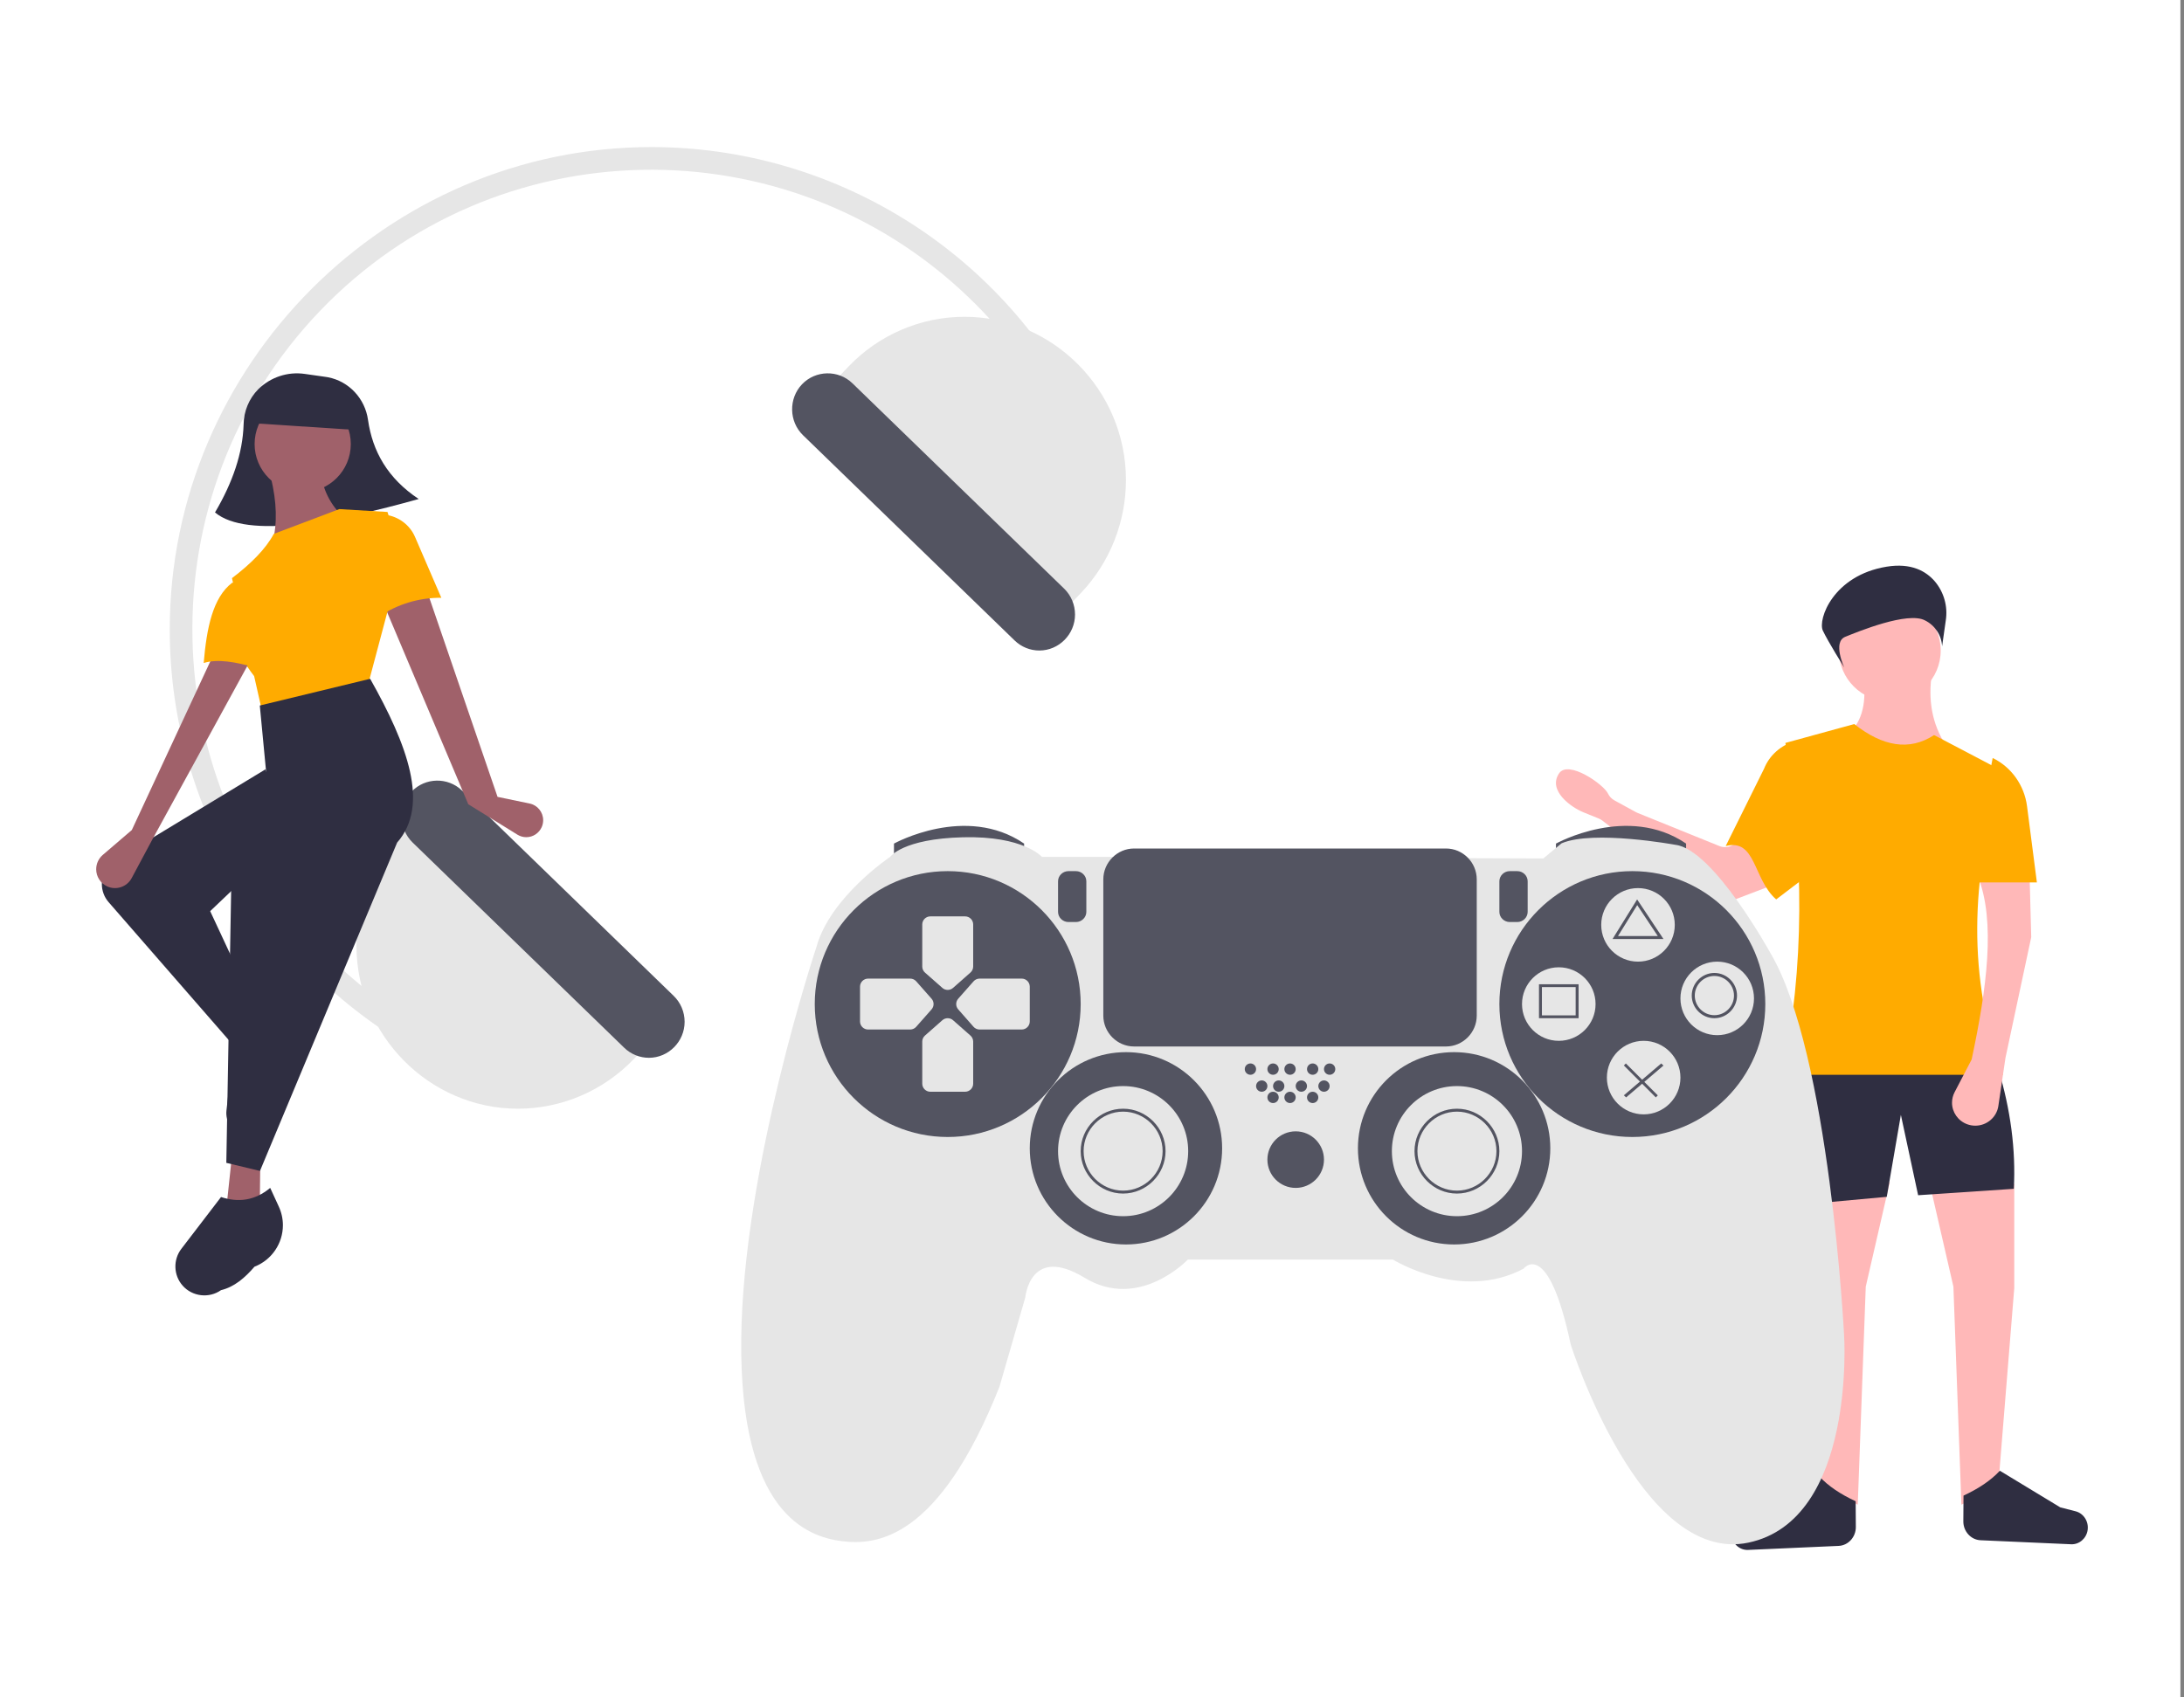
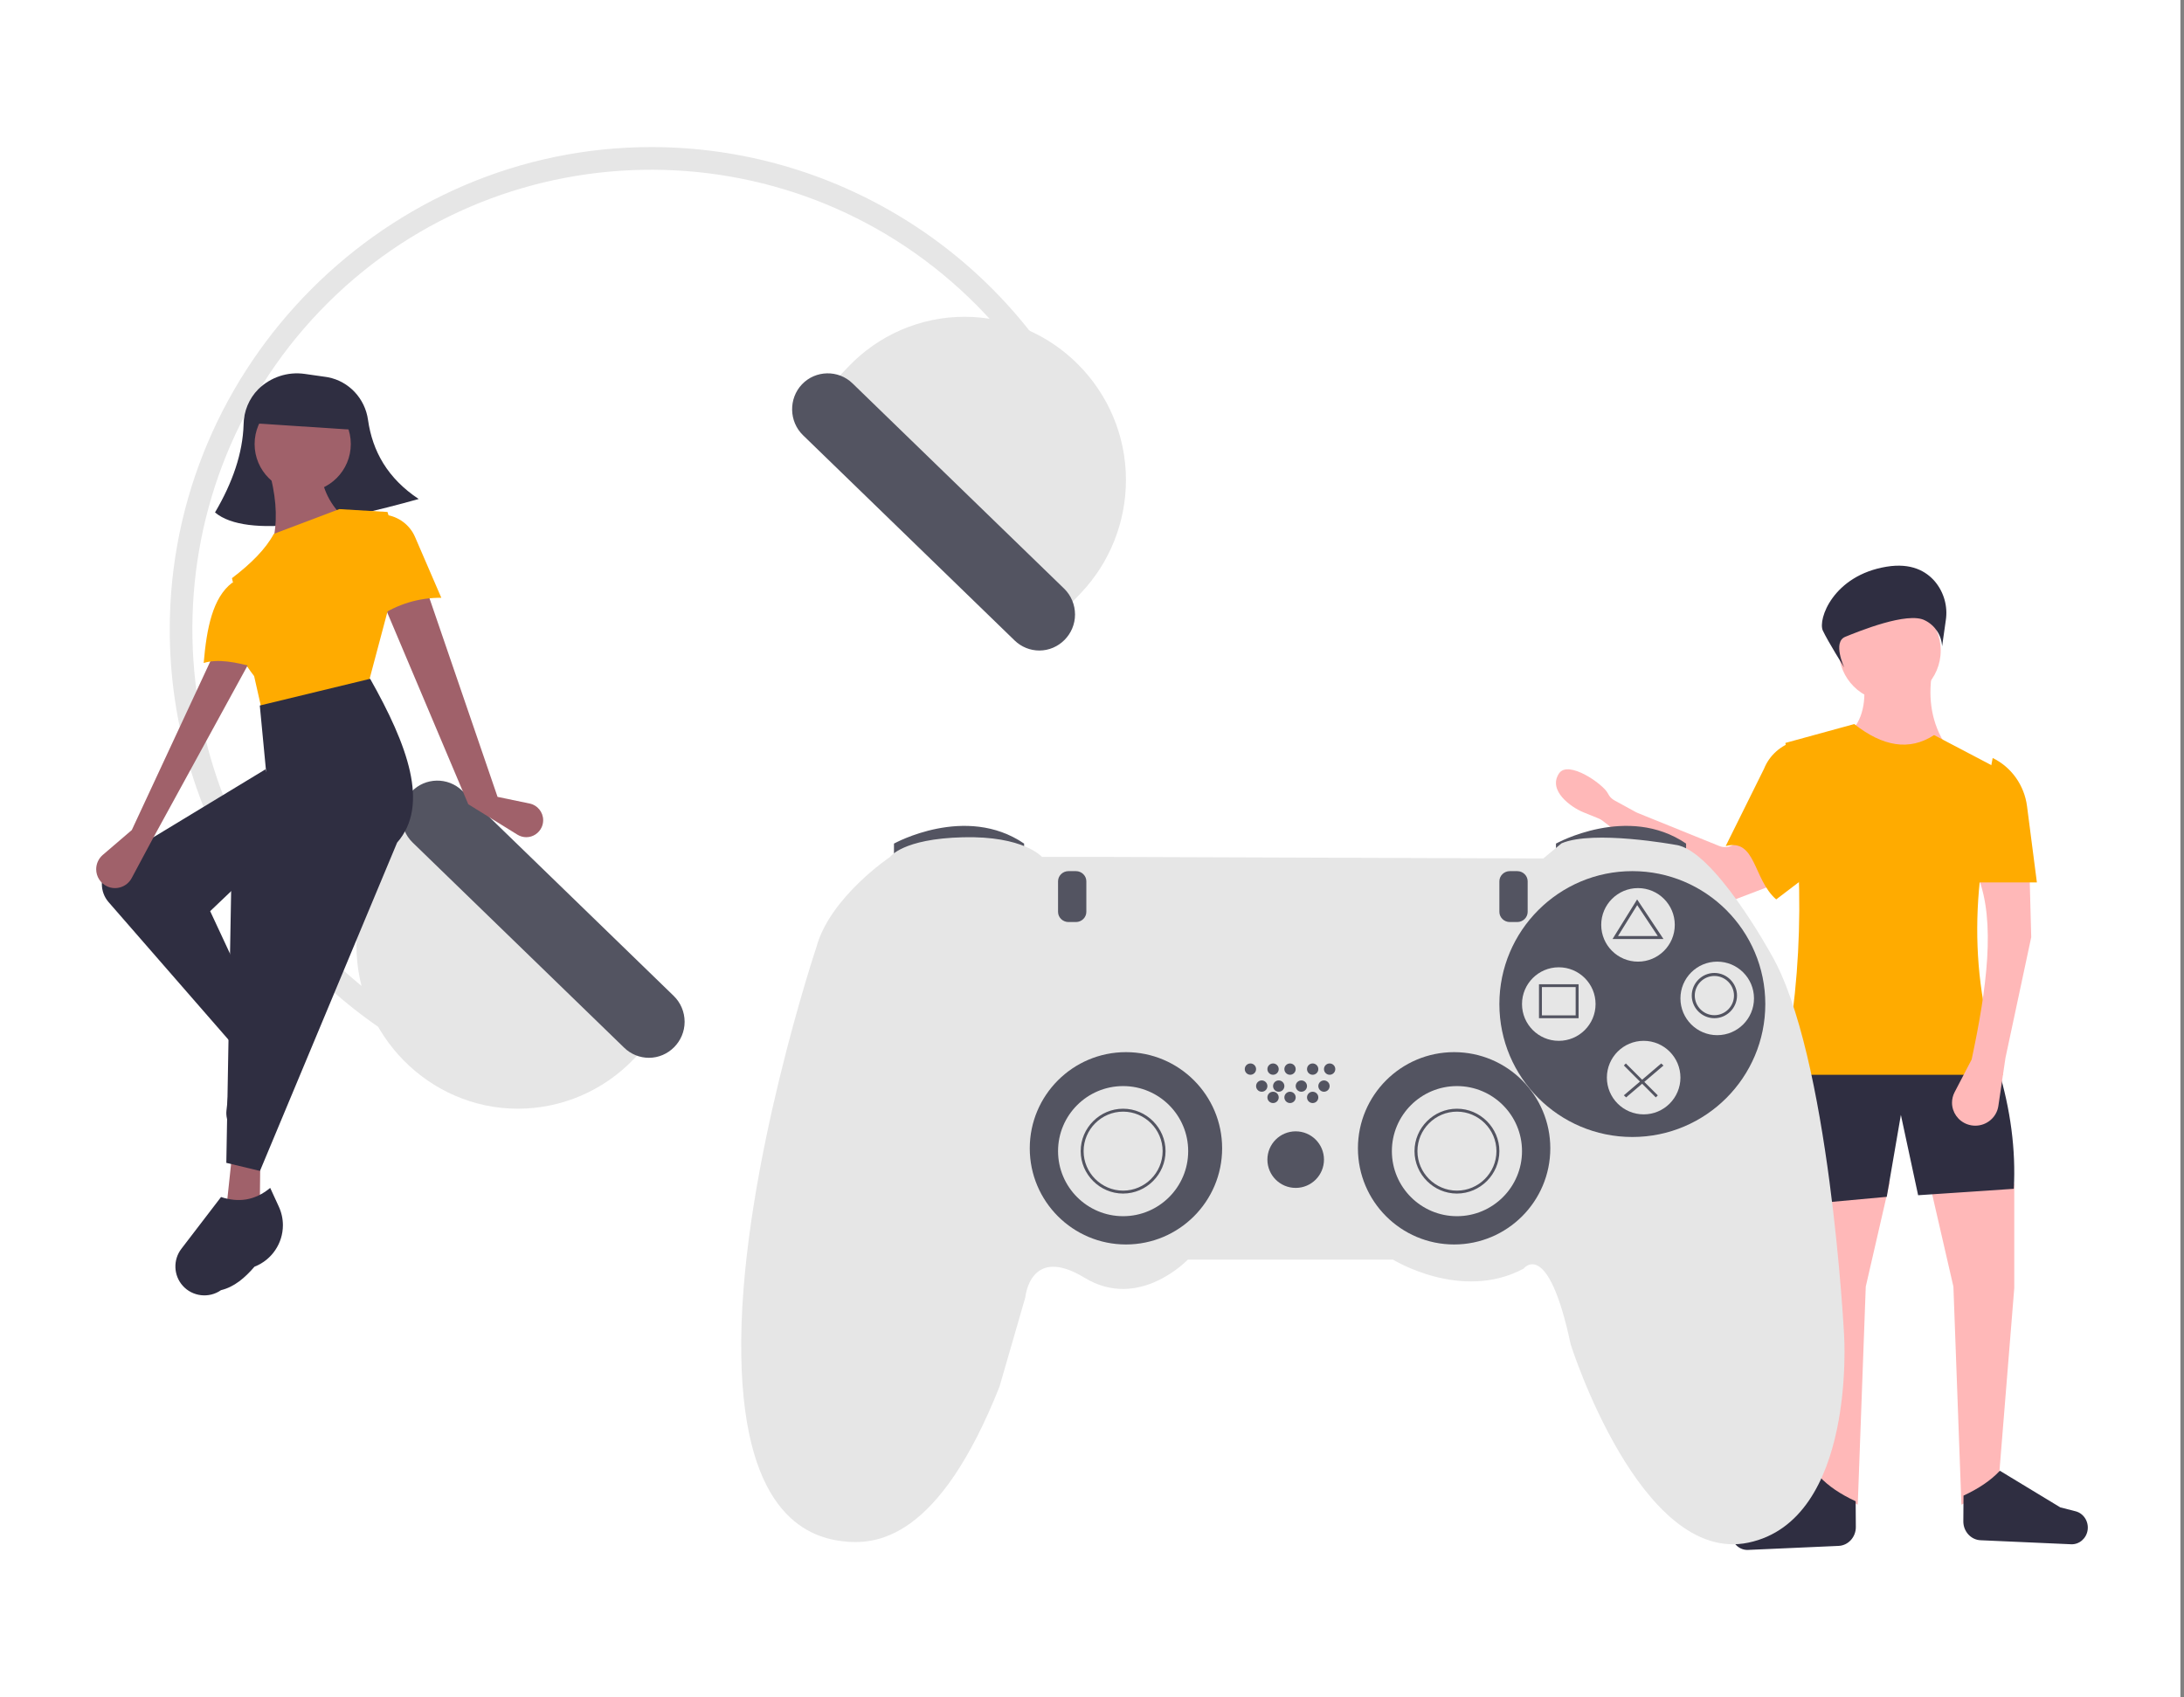
<svg xmlns="http://www.w3.org/2000/svg" width="386px" height="300px" viewBox="0 0 386 300" version="1.1">
  <rect x="0" y="0" width="386" height="300" fill="#808080" stroke="none" />
  <title>keyword-research copy 68</title>
  <g id="Page-1" stroke="none" stroke-width="1" fill="none" fill-rule="evenodd">
    <g id="keyword-research-copy-68">
      <rect id="Rectangle" fill="#FFFFFF" x="0" y="0" width="385.366" height="300" />
      <g id="Group-75" transform="translate(17, 26)">
        <path d="M310,103.488 C315.079,108.544 320.746,109.351 327,105.908 C324.375,101.917 323.751,97.574 324.45,93 L312.267,93 C312.806,97.02 312.661,100.762 310,103.488 Z" id="Fill-1" fill="#FFB8B8" />
        <polygon id="Fill-2" fill="#FFB8B8" points="329.66 240 336.17 236.696 339 201.725 339 183.275 324 183 328.245 201.449" />
        <polygon id="Fill-3" fill="#FFB8B8" points="311.339 240 304.83 236.696 302 201.725 302 183.275 317 183 312.755 201.449" />
        <path d="M300.941,187 L316.466,185.579 L318.961,171.091 L322.01,185.295 L338.922,184.159 C339.291,177.256 338.353,170.152 336.149,162.853 L299,162 L300.941,187 Z" id="Fill-4" fill="#2F2E41" />
        <path d="M284.878,133.436 L266.198,119.065 C266.004,118.916 265.791,118.793 265.565,118.702 L262.85,117.598 C260.669,116.711 256.516,113.763 258.542,110.727 C260.175,108.279 266.426,112.664 267.195,114.288 C267.438,114.8 267.837,115.221 268.334,115.492 L272.13,117.571 C272.222,117.621 272.318,117.666 272.415,117.706 L286.867,123.559 C287.679,123.887 288.602,123.804 289.343,123.336 L291.963,121.676 C292.398,121.4 292.902,121.253 293.417,121.253 C294.709,121.253 295.831,122.174 296.082,123.44 L296.948,127.807 C297.205,129.1 296.484,130.402 295.251,130.871 L287.503,133.822 C286.621,134.158 285.625,134.012 284.878,133.436 Z" id="Fill-5" fill="#FFB8B8" />
        <path d="M288,123.568 C293.383,122.175 292.818,129.432 296.925,133 L305,126.849 L300.322,105 C297.781,105.701 295.724,107.518 294.777,109.9 L288,123.568 Z" id="Fill-6" fill="#FFAB00" />
        <path d="M298,164 L337,164 C330.688,146.903 331.303,129.319 336.677,111.4 C336.862,110.789 336.587,110.125 336.024,109.828 L324.83,103.946 C320.436,106.82 315.713,105.937 310.723,102 L298.553,105.336 C301.866,125.337 301.96,144.927 298,164 Z" id="Fill-7" fill="#FFAB00" />
        <path d="M307.962,247.287 L291.947,247.997 C290.51,248.061 289.244,246.968 289.031,245.48 C288.816,243.976 289.742,242.532 291.154,242.17 L293.87,241.473 L304.547,235 C306.128,236.713 308.306,238.162 310.969,239.396 L311,243.947 C311.012,245.724 309.658,247.212 307.962,247.287 Z" id="Fill-8" fill="#2F2E41" />
        <path d="M333.038,246.287 L349.053,246.997 C350.49,247.061 351.756,245.968 351.969,244.48 C352.184,242.976 351.258,241.532 349.846,241.17 L347.13,240.473 L336.453,234 C334.872,235.713 332.694,237.162 330.031,238.396 L330,242.947 C329.988,244.724 331.342,246.212 333.038,246.287 Z" id="Fill-10" fill="#2F2E41" />
        <path d="M317,80 C321.967,80 326,84.033 326,89 C326,93.967 321.967,98 317,98 C312.033,98 308,93.967 308,89 C308,84.033 312.033,80 317,80 Z" id="Fill-11" fill="#FFB8B8" />
        <path d="M331.465,161.307 L328.456,167.081 C328.156,167.656 328,168.293 328,168.939 C328,170.628 329.068,172.148 330.67,172.741 C331.132,172.912 331.622,173 332.116,173 C334.15,173 335.895,171.511 336.188,169.525 L337.444,161.026 L342,139.675 L341.715,129 L332.604,129 C335.712,136.94 334.17,148.651 331.465,161.307 Z" id="Fill-12" fill="#FFB8B8" />
        <path d="M331,130 L343,130 L341.258,116.526 C340.779,112.817 338.489,109.602 335.186,108 L331,130 Z" id="Fill-13" fill="#FFAB00" />
        <path d="M326.903,83.638 C327.273,81.192 326.572,78.703 324.979,76.798 C323.416,74.969 320.798,73.472 316.454,74.178 C306.975,75.719 304.242,83.524 305.171,85.487 C306.099,87.45 308.946,92 308.946,92 C308.946,92 306.857,87.496 309.124,86.579 C311.391,85.662 320.165,82.05 323.228,83.677 C324.99,84.553 326.145,86.303 326.246,88.251 L326.903,83.638 Z" id="Fill-14" fill="#2F2E41" />
        <path d="M174,46.64 L170.424,48.458 C166.305,40.332 160.848,32.96 154.283,26.651 C122.042,-4.404 70.595,-3.389 39.599,28.915 C8.604,61.218 9.617,112.763 41.858,143.818 C47.995,149.74 55.025,154.656 62.69,158.385 L60.94,162 C31.664,147.758 13,117.89 13,85.283 C13,38.498 51.425,0 98.12,0 C130.109,0 159.505,18.068 174,46.64 Z" id="Fill-15" fill="#E6E6E6" />
        <path d="M53.962,121.165 C48.855,126.537 46,133.705 46,141.156 C46,156.979 58.877,170 74.526,170 C82.282,170 89.713,166.801 95.089,161.146 L100,155.981 L58.872,116 L53.962,121.165 Z" id="Fill-16" fill="#E6E6E6" />
-         <path d="M55.745,113.938 C53.351,116.456 53.43,120.514 55.92,122.935 L93.325,159.224 C94.498,160.363 96.066,161 97.694,161 C101.153,161 104,158.127 104,154.637 C104,152.906 103.301,151.248 102.064,150.05 L64.661,113.761 C62.165,111.345 58.144,111.425 55.745,113.938 Z" id="Fill-17" fill="#535461" />
+         <path d="M55.745,113.938 C53.351,116.456 53.43,120.514 55.92,122.935 L93.325,159.224 C94.498,160.363 96.066,161 97.694,161 C101.153,161 104,158.127 104,154.637 C104,152.906 103.301,151.248 102.064,150.05 L64.661,113.761 C62.165,111.345 58.144,111.425 55.745,113.938 " id="Fill-17" fill="#535461" />
        <path d="M169.128,84 L174.038,78.835 C179.145,73.463 182,66.295 182,58.844 C182,43.021 169.123,30 153.474,30 C145.717,30 138.286,33.199 132.911,38.854 L128,44.019 L169.128,84 Z" id="Fill-18" fill="#E6E6E6" />
        <path d="M124.745,41.938 C122.351,44.456 122.43,48.515 124.921,50.936 L162.327,87.227 C163.501,88.364 165.067,89 166.694,89 C170.154,89 173,86.127 173,82.636 C173,80.907 172.302,79.251 171.068,78.052 L133.661,41.761 C131.165,39.345 127.144,39.425 124.745,41.938 Z" id="Fill-19" fill="#535461" />
        <path d="M141,126 L141,123.131 C141,123.131 153.69,116.087 164,123.131 L164,125.739 L141,126 Z" id="Fill-20" fill="#535461" />
        <path d="M258,126 L258,123.131 C258,123.131 270.69,116.087 281,123.131 L281,125.739 L258,126 Z" id="Fill-21" fill="#535461" />
        <path d="M179.784,125.492 L167.165,125.492 C167.165,125.492 163.943,121.746 153.204,122.014 C142.464,122.281 140.316,125.492 140.316,125.492 C140.316,125.492 129.711,132.584 127.295,141.414 C127.295,141.414 114.273,180.348 114.005,210.854 C113.736,241.359 125.55,245.64 131.725,246.443 C137.9,247.246 148.908,246.175 159.647,219.149 L164.212,203.361 C164.212,203.361 165.018,193.995 174.683,199.882 C184.349,205.769 192.94,196.671 192.94,196.671 L229.186,196.671 C229.186,196.671 241.268,204.164 252.276,198.277 C252.276,198.277 256.572,192.657 260.599,211.656 C260.599,211.656 272.95,250.724 292.013,246.711 C311.075,242.697 308.927,210.051 308.927,210.051 C308.927,210.051 306.377,160.145 295.906,142.484 C295.906,142.484 285.837,124.154 279.125,123.352 C279.125,123.352 264.627,120.676 258.989,123.084 L255.766,125.76 L179.784,125.492 Z" id="Fill-22" fill="#E6E6E6" />
-         <path d="M150.5,128 C163.47,128 174,138.53 174,151.5 C174,164.47 163.47,175 150.5,175 C137.53,175 127,164.47 127,151.5 C127,138.53 137.53,128 150.5,128 Z" id="Fill-23" fill="#535461" />
        <path d="M271.5,128 C284.47,128 295,138.53 295,151.5 C295,164.47 284.47,175 271.5,175 C258.53,175 248,164.47 248,151.5 C248,138.53 258.53,128 271.5,128 Z" id="Fill-24" fill="#535461" />
        <path d="M154.508,145.936 L151.438,148.647 C150.903,149.118 150.092,149.118 149.557,148.647 L146.482,145.936 C146.178,145.668 146.002,145.284 146,144.879 L146,137.419 C146.002,136.64 146.644,136 147.424,136 L153.577,136 C154.356,135.999 154.999,136.638 155,137.417 L155,144.873 C154.997,145.282 154.817,145.669 154.508,145.936 Z" id="Fill-25" fill="#E6E6E6" />
        <path d="M154.508,157.063 L151.438,154.353 C150.903,153.882 150.092,153.882 149.557,154.353 L146.482,157.065 C146.178,157.333 146.002,157.718 146,158.123 L146,165.578 C145.999,166.357 146.639,166.999 147.419,167 L153.577,167 C154.356,167.002 154.999,166.362 155,165.583 L155,158.126 C154.997,157.717 154.817,157.33 154.508,157.063 Z" id="Fill-26" fill="#E6E6E6" />
        <path d="M144.934,155.513 L147.647,152.438 C148.118,151.903 148.118,151.092 147.647,150.557 L144.934,147.482 C144.666,147.178 144.281,147.003 143.876,147 L136.42,147 C135.64,147.002 135,147.644 135,148.424 L135,154.577 C134.998,155.356 135.638,155.999 136.417,156 L143.879,156 C144.284,155.996 144.668,155.819 144.934,155.513 Z" id="Fill-27" fill="#E6E6E6" />
        <path d="M155.061,155.516 L152.354,152.438 C151.882,151.903 151.882,151.091 152.354,150.556 L155.066,147.482 C155.334,147.177 155.719,147.002 156.124,147 L163.578,147 C164.357,146.998 164.999,147.639 165,148.418 L165,154.576 C165.002,155.356 164.362,155.998 163.583,156 L156.126,156 C155.718,155.999 155.33,155.823 155.061,155.516 Z" id="Fill-28" fill="#E6E6E6" />
        <path d="M182,160 C191.383,160 199,167.618 199,177 C199,186.383 191.383,194 182,194 C172.618,194 165,186.383 165,177 C165,167.618 172.618,160 182,160 Z" id="Fill-29" fill="#535461" />
        <path d="M240,160 C249.382,160 257,167.618 257,177 C257,186.383 249.382,194 240,194 C230.617,194 223,186.383 223,177 C223,167.618 230.617,160 240,160 Z" id="Fill-30" fill="#535461" />
        <path d="M181.5,166 C187.847,166 193,171.153 193,177.5 C193,183.847 187.847,189 181.5,189 C175.153,189 170,183.847 170,177.5 C170,171.153 175.153,166 181.5,166 Z" id="Fill-31" fill="#E6E6E6" />
        <path d="M181.5,185 C181.5,185 181.5,185 181.5,185 C177.385,185 174,181.614 174,177.5 C174,173.385 177.385,170 181.5,170 C185.614,170 189,173.385 189,177.5 C189,177.5 189,177.5 189,177.5 C188.995,181.612 185.613,184.995 181.5,185 Z M181.5,170.517 C177.669,170.517 174.517,173.669 174.517,177.5 C174.517,181.331 177.669,184.482 181.5,184.482 C185.331,184.482 188.483,181.331 188.483,177.5 C188.479,173.671 185.329,170.521 181.5,170.517 Z" id="Fill-32" fill="#535461" />
        <path d="M240.5,166 C246.847,166 252,171.153 252,177.5 C252,183.847 246.847,189 240.5,189 C234.153,189 229,183.847 229,177.5 C229,171.153 234.153,166 240.5,166 Z" id="Fill-33" fill="#E6E6E6" />
        <path d="M240.5,185 C240.5,185 240.5,185 240.5,185 C236.386,185 233,181.614 233,177.5 C233,173.385 236.386,170 240.5,170 C244.615,170 248,173.385 248,177.5 C248,177.5 248,177.5 248,177.5 C247.995,181.612 244.613,184.995 240.5,185 Z M240.5,170.517 C236.669,170.517 233.517,173.669 233.517,177.5 C233.517,181.331 236.669,184.482 240.5,184.482 C244.331,184.482 247.483,181.331 247.483,177.5 C247.479,173.671 244.329,170.521 240.5,170.517 Z" id="Fill-34" fill="#535461" />
        <path d="M212,174 C214.76,174 217,176.24 217,179 C217,181.759 214.76,184 212,184 C209.24,184 207,181.759 207,179 C207,176.24 209.24,174 212,174 Z" id="Fill-35" fill="#535461" />
        <path d="M204,162 C204.552,162 205,162.448 205,163 C205,163.552 204.552,164 204,164 C203.448,164 203,163.552 203,163 C203,162.448 203.448,162 204,162 Z" id="Fill-36" fill="#535461" />
        <path d="M208,162 C208.552,162 209,162.448 209,163 C209,163.552 208.552,164 208,164 C207.448,164 207,163.552 207,163 C207,162.448 207.448,162 208,162 Z" id="Fill-37" fill="#535461" />
        <path d="M208,167 C208.552,167 209,167.448 209,168 C209,168.552 208.552,169 208,169 C207.448,169 207,168.552 207,168 C207,167.448 207.448,167 208,167 Z" id="Fill-38" fill="#535461" />
        <path d="M211,167 C211.552,167 212,167.448 212,168 C212,168.552 211.552,169 211,169 C210.448,169 210,168.552 210,168 C210,167.448 210.448,167 211,167 Z" id="Fill-39" fill="#535461" />
        <path d="M215,167 C215.552,167 216,167.448 216,168 C216,168.552 215.552,169 215,169 C214.448,169 214,168.552 214,168 C214,167.448 214.448,167 215,167 Z" id="Fill-40" fill="#535461" />
        <path d="M206,165 C206.552,165 207,165.448 207,166 C207,166.552 206.552,167 206,167 C205.448,167 205,166.552 205,166 C205,165.448 205.448,165 206,165 Z" id="Fill-41" fill="#535461" />
        <path d="M209,165 C209.552,165 210,165.448 210,166 C210,166.552 209.552,167 209,167 C208.448,167 208,166.552 208,166 C208,165.448 208.448,165 209,165 Z" id="Fill-42" fill="#535461" />
        <path d="M213,165 C213.552,165 214,165.448 214,166 C214,166.552 213.552,167 213,167 C212.448,167 212,166.552 212,166 C212,165.448 212.448,165 213,165 Z" id="Fill-43" fill="#535461" />
        <path d="M217,165 C217.552,165 218,165.448 218,166 C218,166.552 217.552,167 217,167 C216.448,167 216,166.552 216,166 C216,165.448 216.448,165 217,165 Z" id="Fill-44" fill="#535461" />
        <path d="M211,162 C211.552,162 212,162.448 212,163 C212,163.552 211.552,164 211,164 C210.448,164 210,163.552 210,163 C210,162.448 210.448,162 211,162 Z" id="Fill-45" fill="#535461" />
        <path d="M215,162 C215.552,162 216,162.448 216,163 C216,163.552 215.552,164 215,164 C214.448,164 214,163.552 214,163 C214,162.448 214.448,162 215,162 Z" id="Fill-46" fill="#535461" />
        <path d="M218,162 C218.552,162 219,162.448 219,163 C219,163.552 218.552,164 218,164 C217.448,164 217,163.552 217,163 C217,162.448 217.448,162 218,162 Z" id="Fill-47" fill="#535461" />
        <path d="M171.84,128 C170.831,128.001 170.001,128.811 170,129.796 L170,135.204 C170.001,136.189 170.831,136.999 171.84,137 L173.16,137 C174.169,136.999 174.999,136.189 175,135.204 L175,129.796 C174.999,128.811 174.169,128.001 173.16,128 L171.84,128 Z" id="Fill-48" fill="#535461" />
        <path d="M249.84,128 C248.831,128.001 248.001,128.811 248,129.796 L248,135.204 C248.001,136.189 248.831,136.999 249.84,137 L251.16,137 C252.169,136.999 252.999,136.189 253,135.204 L253,129.796 C252.999,128.811 252.169,128.001 251.16,128 L249.84,128 Z" id="Fill-49" fill="#535461" />
        <path d="M272.5,131 C276.088,131 279,133.913 279,137.5 C279,141.088 276.088,144 272.5,144 C268.912,144 266,141.088 266,137.5 C266,133.913 268.912,131 272.5,131 Z" id="Fill-50" fill="#E6E6E6" />
        <path d="M258.5,145 C262.088,145 265,147.912 265,151.5 C265,155.088 262.088,158 258.5,158 C254.912,158 252,155.088 252,151.5 C252,147.912 254.912,145 258.5,145 Z" id="Fill-51" fill="#E6E6E6" />
        <path d="M286.5,144 C290.088,144 293,146.912 293,150.5 C293,154.088 290.088,157 286.5,157 C282.912,157 280,154.088 280,150.5 C280,146.912 282.912,144 286.5,144 Z" id="Fill-52" fill="#E6E6E6" />
        <path d="M273.5,158 C277.088,158 280,160.912 280,164.5 C280,168.088 277.088,171 273.5,171 C269.913,171 267,168.088 267,164.5 C267,160.912 269.913,158 273.5,158 Z" id="Fill-53" fill="#E6E6E6" />
-         <path d="M183.428,124 C180.451,124.003 178.003,126.46 178,129.448 L178,153.552 C178.003,156.539 180.451,158.996 183.428,159 L238.572,159 C241.549,158.996 243.997,156.539 244,153.552 L244,129.448 C243.997,126.46 241.549,124.003 238.572,124 L183.428,124 Z" id="Fill-54" fill="#535461" />
        <path d="M277,140 L268,140 L272.345,133 L277,140 Z M268.963,139.48 L276.002,139.48 L272.361,134.005 L268.963,139.48 Z" id="Fill-55" fill="#535461" />
        <path d="M262,154 L255,154 L255,148 L262,148 L262,154 Z M255.518,153.5 L261.482,153.5 L261.482,148.5 L255.518,148.5 L255.518,153.5 Z" id="Fill-56" fill="#535461" />
        <path d="M286,154 C283.806,154 282,152.194 282,150 C282,147.806 283.806,146 286,146 C288.194,146 290,147.806 290,150 C289.998,152.193 288.193,153.998 286,154 Z M286,146.533 C286,146.533 286,146.533 286,146.533 C284.098,146.533 282.533,148.098 282.533,150 C282.533,151.902 284.098,153.467 286,153.467 C287.902,153.467 289.466,151.902 289.466,150 C289.466,150 289.466,150 289.466,150 C289.464,148.099 287.901,146.535 286,146.533 Z" id="Fill-57" fill="#535461" />
        <polygon id="Fill-58" fill="#535461" points="270.355 162 270 162.355 275.645 168 276 167.645" />
        <polygon id="Fill-59" fill="#535461" points="276.603 162 270 167.63 270.397 168 277 162.37" />
        <path d="M57,62.215 C42.527,66.279 26.679,69.337 21,64.592 C24.109,59.32 25.902,54.125 26.055,49.023 C26.089,46.69 27.018,44.46 28.641,42.814 C30.819,40.671 33.85,39.668 36.848,40.098 L40.604,40.634 C40.73,40.653 40.856,40.673 40.981,40.696 C44.669,41.407 47.519,44.45 48.044,48.235 C48.835,53.767 51.496,58.555 57,62.215 Z" id="Fill-60" fill="#2F2E41" />
        <path d="M70.937,114.872 L76.618,116.052 C78,116.339 79,117.575 79,118.995 C79,119.404 78.917,119.809 78.756,120.185 C78.285,121.284 77.205,122 76.016,122 C75.464,122 74.922,121.846 74.452,121.555 L65.761,116.172 L51,81.227 L58.646,79 L70.937,114.872 Z" id="Fill-61" fill="#A0616A" />
        <polygon id="Fill-62" fill="#A0616A" points="31 160.668 27.016 162 24 154.838 27.067 153" />
        <polygon id="Fill-63" fill="#A0616A" points="28.899 189 23 187.665 23.923 179 29 179.267" />
        <path d="M29.105,154.291 L23.552,158 L2.194,133.482 C1.425,132.599 1,131.46 1,130.282 C1,128.584 1.882,127.006 3.318,126.135 L29.925,110 L34,121.881 L20.146,135.075 L29.105,154.291 Z" id="Fill-64" fill="#2F2E41" />
        <path d="M33.669,166.977 C33.655,166.996 33.641,167.014 33.626,167.032 C33.26,169.153 32.617,171.088 31.181,172.488 C30.303,174.445 28.055,175.449 25.99,174.806 C24.049,174.202 22.8,172.305 23.026,170.304 L24.097,160.839 C26.665,160.255 28.624,158.81 29.616,156 L32.112,157.681 C33.916,158.887 35,160.906 35,163.059 C35,164.474 34.533,165.85 33.669,166.977 Z" id="Fill-65" fill="#2F2E41" />
        <path d="M36.5,44 C41.191,44 45,47.809 45,52.5 C45,57.191 41.191,61 36.5,61 C31.809,61 28,57.191 28,52.5 C28,47.809 31.809,44 36.5,44 Z" id="Fill-66" fill="#A0616A" />
        <path d="M44,65.664 L30.084,77 L29,72.334 L31.429,68.692 C32.103,65.119 31.668,61.179 30.51,57 L39.589,57.008 C39.981,60.385 41.318,63.332 44,65.664 Z" id="Fill-67" fill="#A0616A" />
        <path d="M48.203,94.452 L29.379,100 L27.915,93.522 C24.387,88.94 22.853,84.757 25.161,81.344 L24,76.207 C27.332,73.669 29.951,71.073 31.39,68.379 L42.972,64 L51.486,64.507 L54,72.659 L48.203,94.452 Z" id="Fill-68" fill="#FFAB00" />
        <path d="M61,79.681 C57.074,79.64 53.229,80.8 50,83 L51.125,65 C53.444,65.305 55.435,66.797 56.351,68.918 L61,79.681 Z" id="Fill-69" fill="#FFAB00" />
        <path d="M28.947,181 L23,179.571 L23.875,130.221 L31.861,121.68 L30.073,110.853 L28.917,98.724 L48.422,94 C55.015,105.692 59,116.322 53.183,122.962 L28.947,181 Z" id="Fill-70" fill="#2F2E41" />
        <path d="M28.059,197.896 C28.033,197.907 28.006,197.917 27.98,197.927 C26.279,199.902 24.409,201.512 22.059,202.078 C19.935,203.567 16.998,203.22 15.28,201.277 C13.664,199.45 13.567,196.711 15.05,194.774 L22.065,185.613 C25.067,186.593 27.981,186.304 30.756,184 L32.268,187.287 C32.75,188.325 33,189.455 33,190.598 C33,193.805 31.037,196.704 28.059,197.896 Z" id="Fill-71" fill="#2F2E41" />
        <path d="M6.297,120.733 L1.165,125.133 C0.426,125.767 0,126.693 0,127.667 C0,128.976 0.769,130.169 1.961,130.707 C3.548,131.425 5.443,130.78 6.266,129.243 L9.978,122.311 L27,91.205 L20.598,90 L6.297,120.733 Z" id="Fill-72" fill="#A0616A" />
        <path d="M28.068,92 C24.663,91.019 21.474,90.442 19,91.204 C19.519,85.082 20.587,79.613 24.061,77 L29,77.553 L28.068,92 Z" id="Fill-73" fill="#FFAB00" />
        <path d="M45.781,50 L28,48.839 L28.219,45.064 C34.426,40.622 40.353,41.01 46,46.226 L45.781,50 Z" id="Fill-74" fill="#2F2E41" />
      </g>
    </g>
  </g>
</svg>